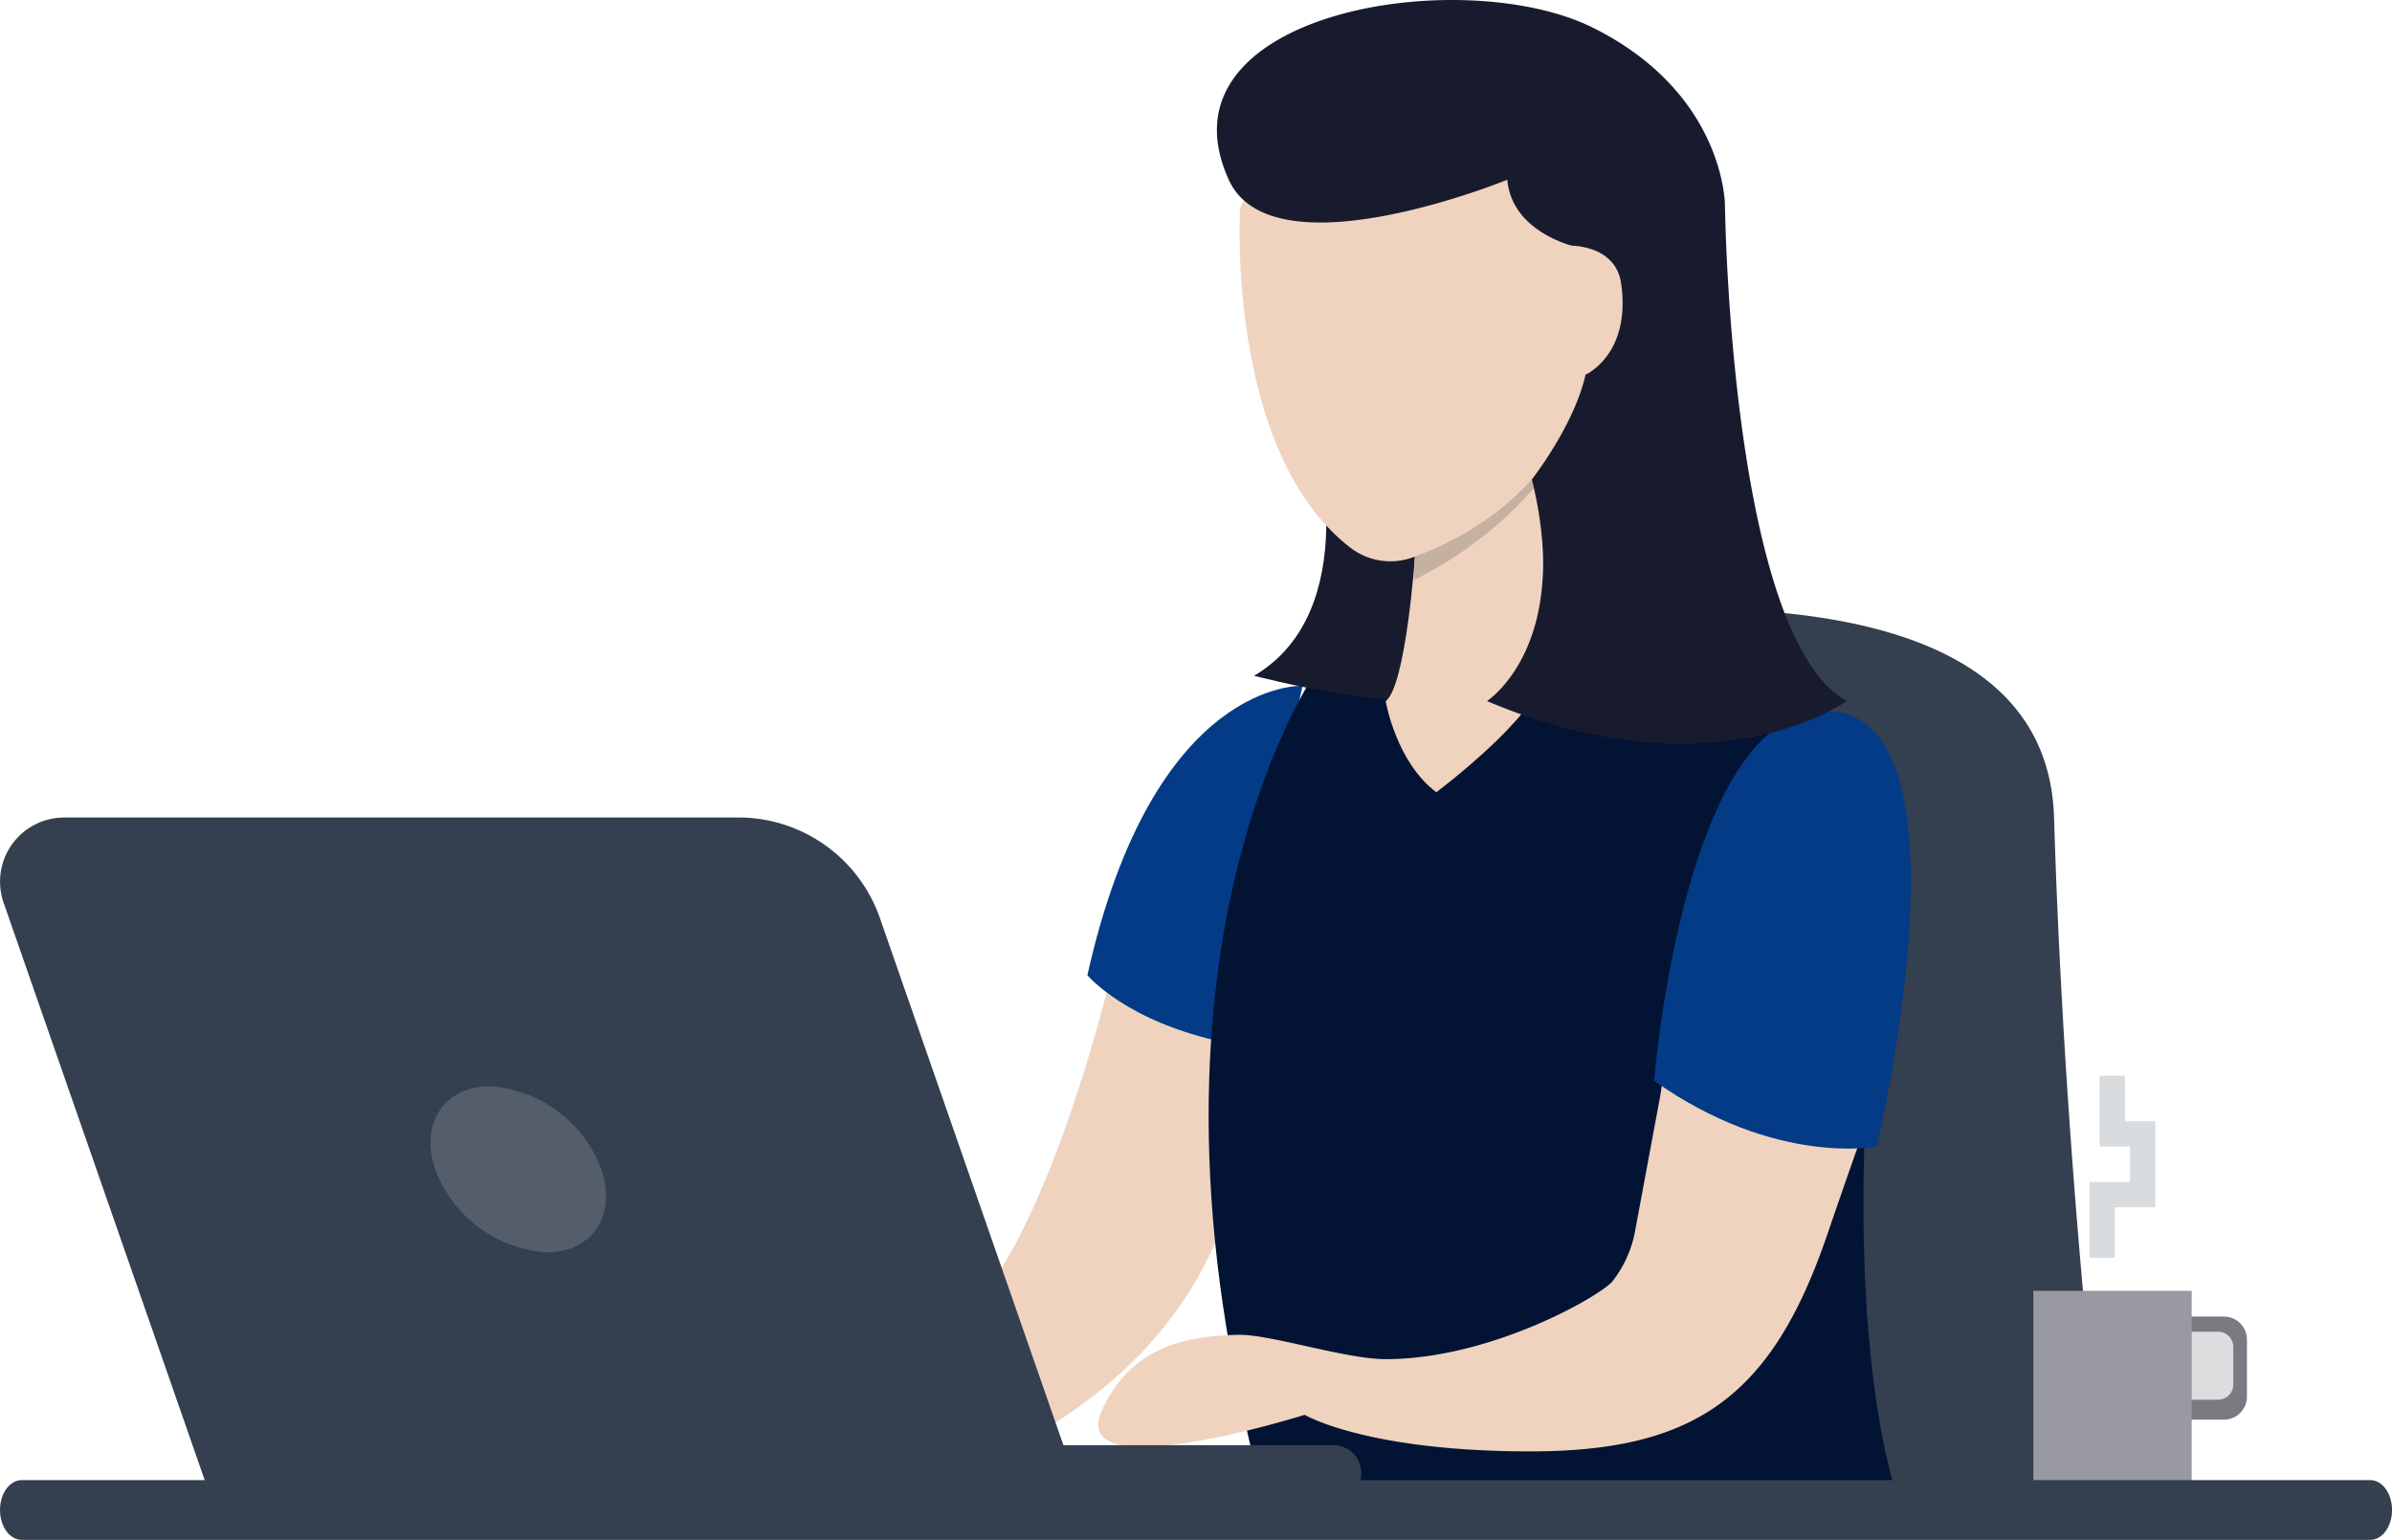
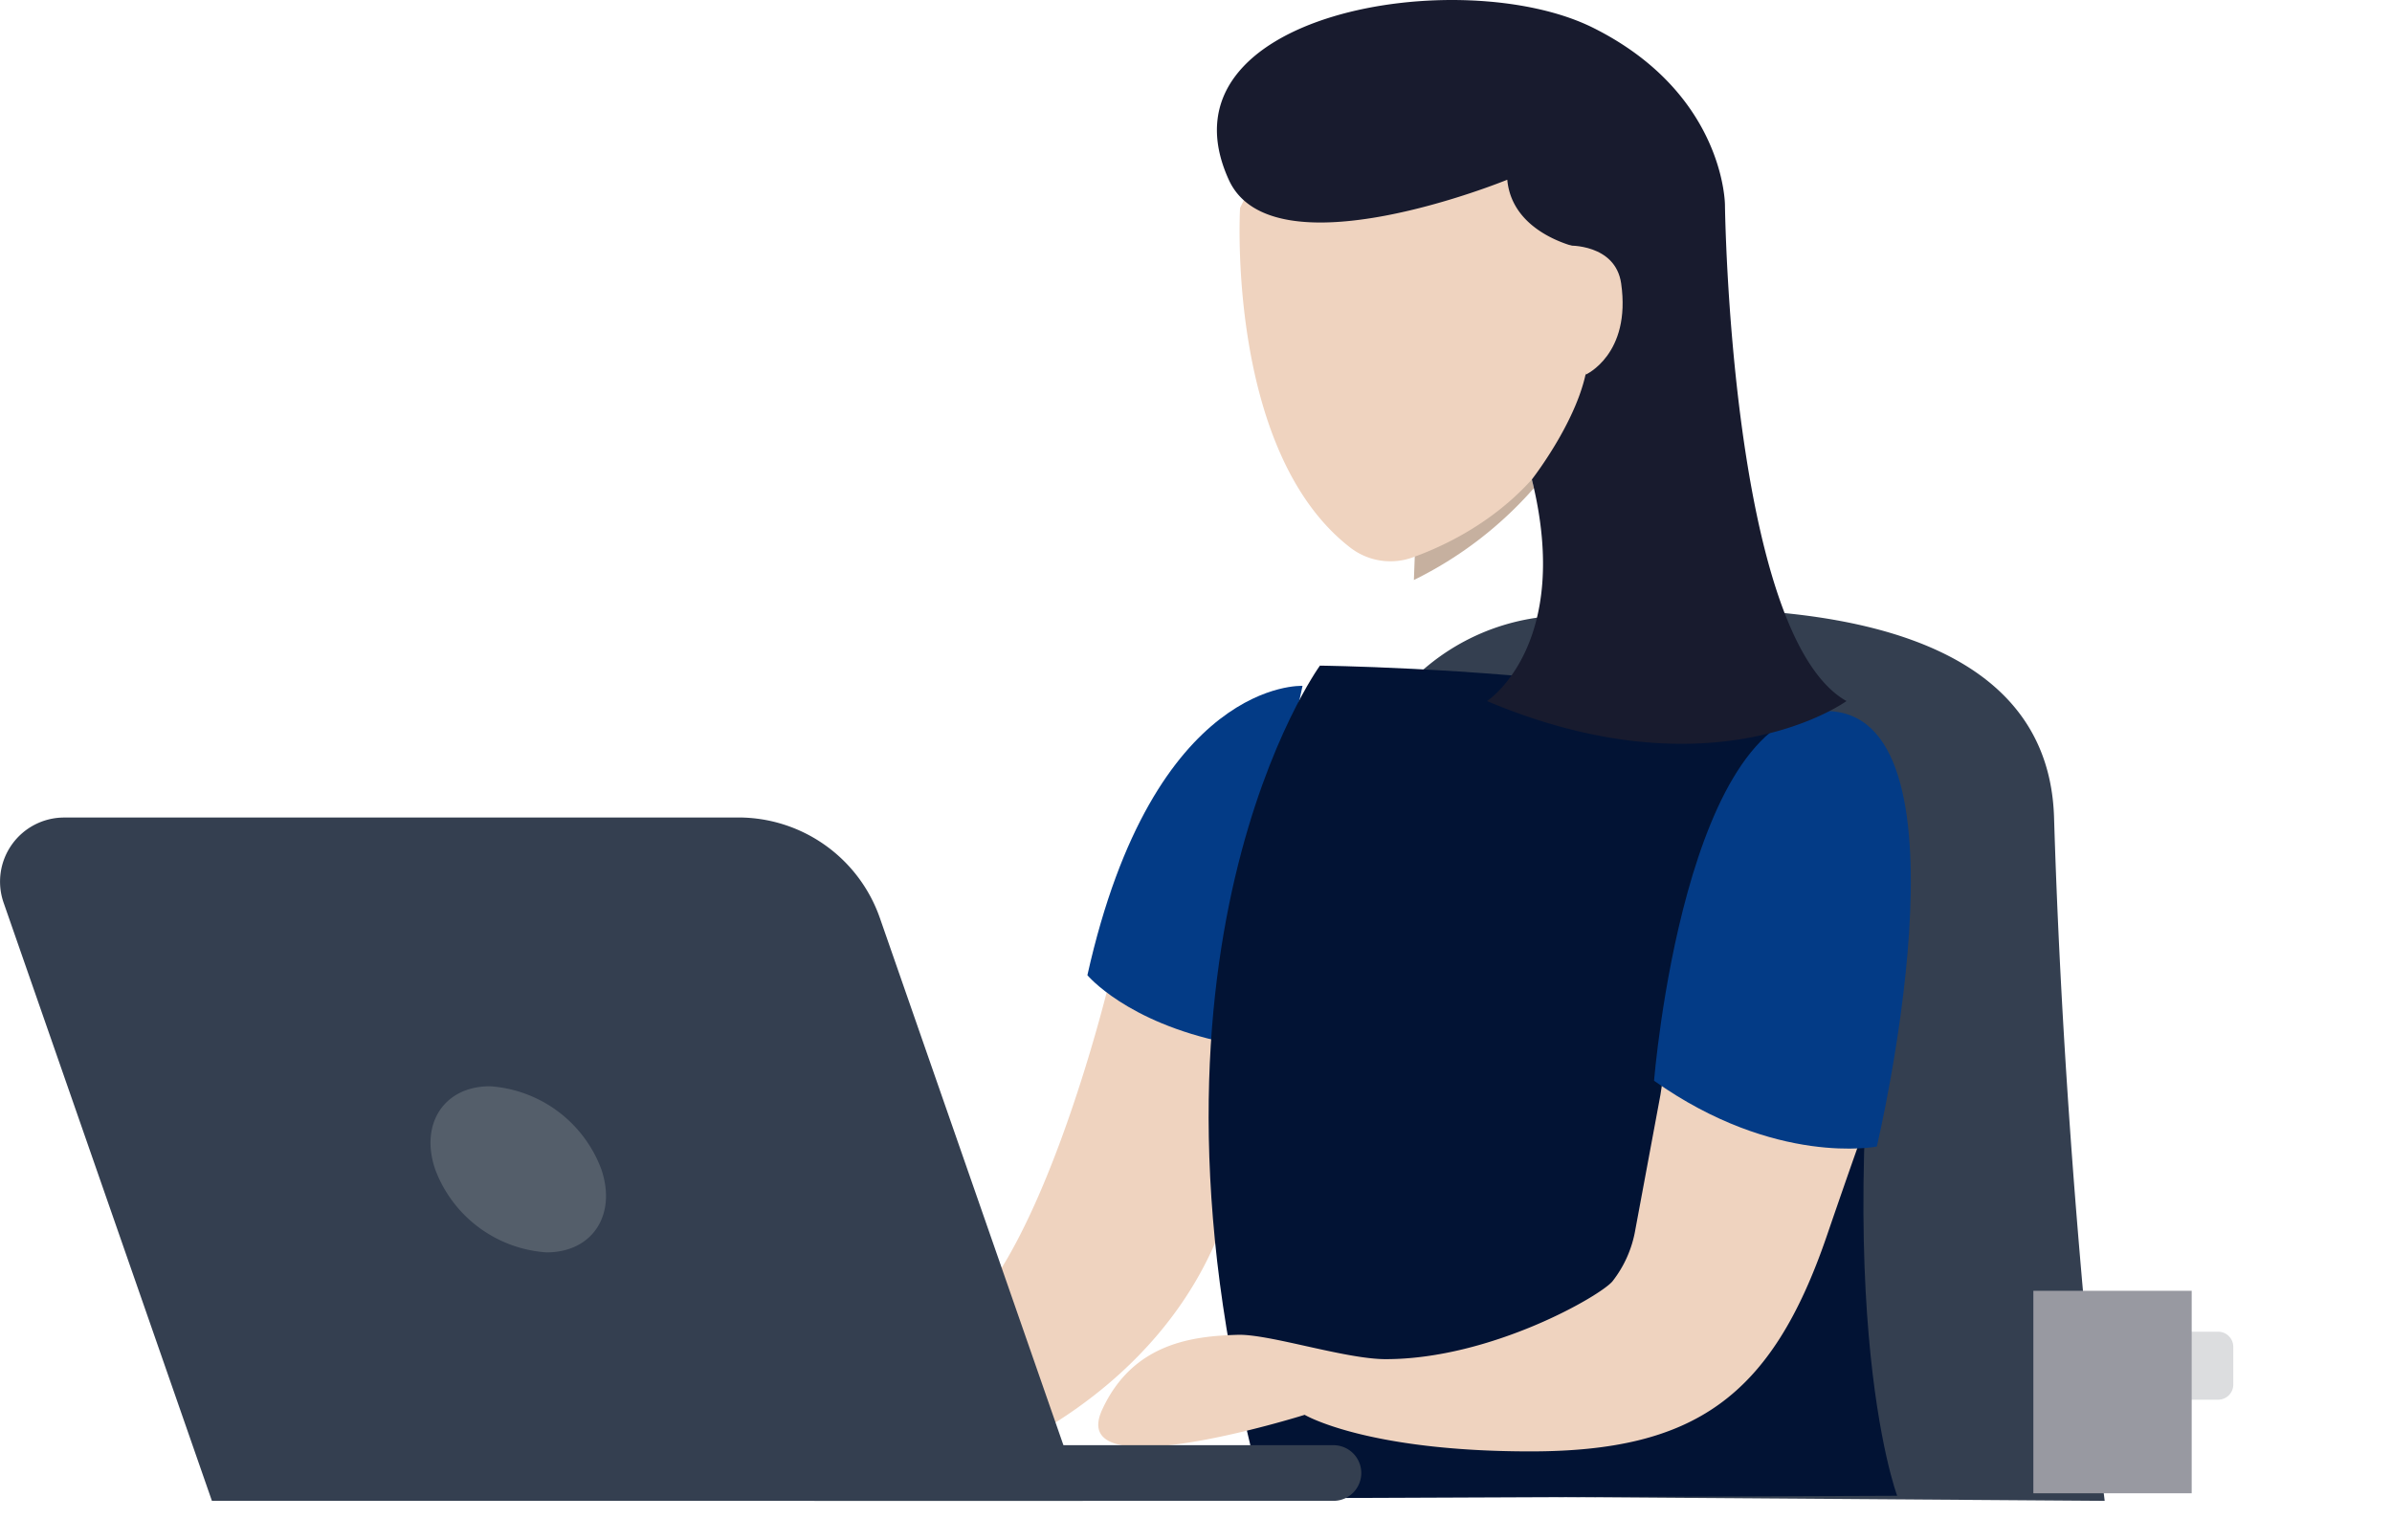
<svg xmlns="http://www.w3.org/2000/svg" width="157.962" height="101.72" viewBox="0 0 157.962 101.72">
  <defs>
    <clipPath id="clip-path">
      <rect id="Rectangle_664" data-name="Rectangle 664" width="4.347" height="12.037" fill="none" />
    </clipPath>
  </defs>
  <g id="Group_4480" data-name="Group 4480" transform="translate(-1002.526 -4819.235)">
-     <path id="Path_682" data-name="Path 682" d="M2063.868,1020.125h-2.617v-6.809h2.617a1.517,1.517,0,0,1,1.517,1.517v3.774a1.517,1.517,0,0,1-1.517,1.517" transform="translate(-914.477 3892.888)" fill="#7a7a81" />
    <path id="Path_683" data-name="Path 683" d="M2066.592,1029.455h-1.941v-4.494h1.941a1,1,0,0,1,1,1v2.491a1,1,0,0,1-1,1" transform="translate(-917.585 3882.242)" fill="#dcdddf" />
    <path id="Path_684" data-name="Path 684" d="M1467.551,527.449s-2.6-20.733-3.344-45.139c-.428-14.123-19.753-14.689-33.613-13.265a14.535,14.535,0,0,0-13,15.424l2.809,42.646Z" transform="translate(-326.036 4390.928)" fill="#343f50" />
    <rect id="Rectangle_663" data-name="Rectangle 663" width="10.456" height="13.375" transform="translate(1136.804 4904.501)" fill="#9899a1" />
    <g id="Group_4479" data-name="Group 4479" transform="translate(1140.512 4890.291)" opacity="0.2">
      <g id="Group_4478" data-name="Group 4478">
        <g id="Group_4477" data-name="Group 4477" clip-path="url(#clip-path)">
-           <path id="Path_685" data-name="Path 685" d="M1990.633,830.918v-3.009h-1.672v4.681h2.006v2.341h-2.675v5.016h1.672V836.6h2.675v-5.684Z" transform="translate(-1988.292 -827.909)" fill="#424f59" />
-         </g>
+           </g>
      </g>
    </g>
    <path id="Path_686" data-name="Path 686" d="M932.572,757.039s-4.747,19.777-11.01,23.022a179.344,179.344,0,0,1-17.265,7.162l19.679,1.388s12.027-4.18,16.209-15.951.392-15.056.392-15.056Z" transform="translate(143.18 4127.169)" fill="#efd3bf" />
    <path id="Path_687" data-name="Path 687" d="M1231.434,527.873s-9.826-.512-14.207,19.112c0,0,2.566,3.1,9.124,4.453Z" transform="translate(-142.892 4336.668)" fill="#033b86" />
    <path id="Path_688" data-name="Path 688" d="M1317.854,512.346s-13.709,18.907-3.678,55l41.8-.167s-5.016-13.24,0-45.21c1.438-9.17-38.118-9.625-38.118-9.625" transform="translate(-228.165 4350.861)" fill="#021334" />
    <path id="Path_689" data-name="Path 689" d="M1262.755,825.626l-1.66,8.919a7.591,7.591,0,0,1-1.5,3.378c-.757.943-8.007,5.149-14.982,5.149-2.675,0-7.69-1.672-9.78-1.608-2.888.088-6.9.5-8.945,4.952-2.433,5.308,13.375.334,13.375.334s4.061,2.415,14.9,2.415,15.925-3.586,19.569-14.2,2.641-7.272,2.641-7.272l-13.375-3.678Z" transform="translate(-150.58 4065.944)" fill="#efd3bf" />
    <path id="Path_690" data-name="Path 690" d="M1653.25,571.678s2.006-25.077,11.7-24.409,3.009,28.755,3.009,28.755-6.687,1.337-14.712-4.347" transform="translate(-541.493 4318.948)" fill="#033b86" />
-     <path id="Path_691" data-name="Path 691" d="M1349.491,333.138s3.344,11.7-4.012,16.049c0,0,10.365,2.675,11.368,1l.334-15.715Z" transform="translate(-260.137 4514.688)" fill="#181b2e" />
-     <path id="Path_692" data-name="Path 692" d="M1448.7,364.769s-.594,8.544-1.931,9.547c0,0,.669,4.012,3.344,6.019,0,0,6.687-5.015,7.021-7.69l-.079-13.847-8.28,4.819Z" transform="translate(-352.735 4491.232)" fill="#efd3bf" />
    <path id="Path_693" data-name="Path 693" d="M1468.448,369.57a25.4,25.4,0,0,0,7.924-6.071l-.256-1.143-7.585,4.971Z" transform="translate(-372.552 4487.978)" fill="#c6b09f" />
    <path id="Path_694" data-name="Path 694" d="M1334.344,116.962s-.945,16.071,7.271,22.434a4.331,4.331,0,0,0,4.1.663c3.422-1.222,10.045-4.611,11.78-12.887,0,0,.837-.437-.366-5.428-.539-2.238-.8-2.295-.8-2.295l.366-5.59-20.348-.939Z" transform="translate(-249.927 4716.006)" fill="#efd3bf" />
    <path id="Path_695" data-name="Path 695" d="M1336.054,11.875s-15.5,6.356-18.39,0C1312.648.841,1333.045-2.5,1341.738,1.844s8.693,11.7,8.693,11.7.334,28.421,8.025,32.768c0,0-8.693,6.353-23.74,0,0,0,5.684-3.678,2.963-14.64,0,0,3.725-4.753,3.725-8.431a49.339,49.339,0,0,0-.5-6.854s-4.514-.836-4.848-4.514" transform="translate(-233.993 4819.233)" fill="#181b2e" />
    <path id="Path_696" data-name="Path 696" d="M1587.021,188.979l1.17,8.526s3.009-1.337,2.341-6.019c-.378-2.643-3.511-2.508-3.511-2.508" transform="translate(-480.948 4646.477)" fill="#efd3bf" />
    <path id="Path_697" data-name="Path 697" d="M1041.494,1112.306h-34.272v3.678h34.272a1.839,1.839,0,1,0,0-3.678" transform="translate(49.089 3802.393)" fill="#343f50" />
    <path id="Path_698" data-name="Path 698" d="M429.31,629.221H384.792a4.234,4.234,0,0,0-4,5.627l13.756,39.512h57.511l-13.4-38.5a9.9,9.9,0,0,0-9.347-6.643" transform="translate(621.973 4244.018)" fill="#343f50" />
    <path id="Path_699" data-name="Path 699" d="M723.077,841.542a8.454,8.454,0,0,0-7.356-5.486c-3.018,0-4.645,2.469-3.617,5.486a8.454,8.454,0,0,0,7.356,5.487c3.018,0,4.645-2.469,3.617-5.487" transform="translate(319.16 4054.934)" fill="#545e6a" />
-     <path id="Path_700" data-name="Path 700" d="M156.53,1143.167H1.432c-.791,0-1.432-.883-1.432-1.973s.641-1.973,1.432-1.973h155.1c.791,0,1.432.883,1.432,1.973s-.641,1.973-1.432,1.973" transform="translate(1002.526 3777.787)" fill="#343f50" />
  </g>
</svg>